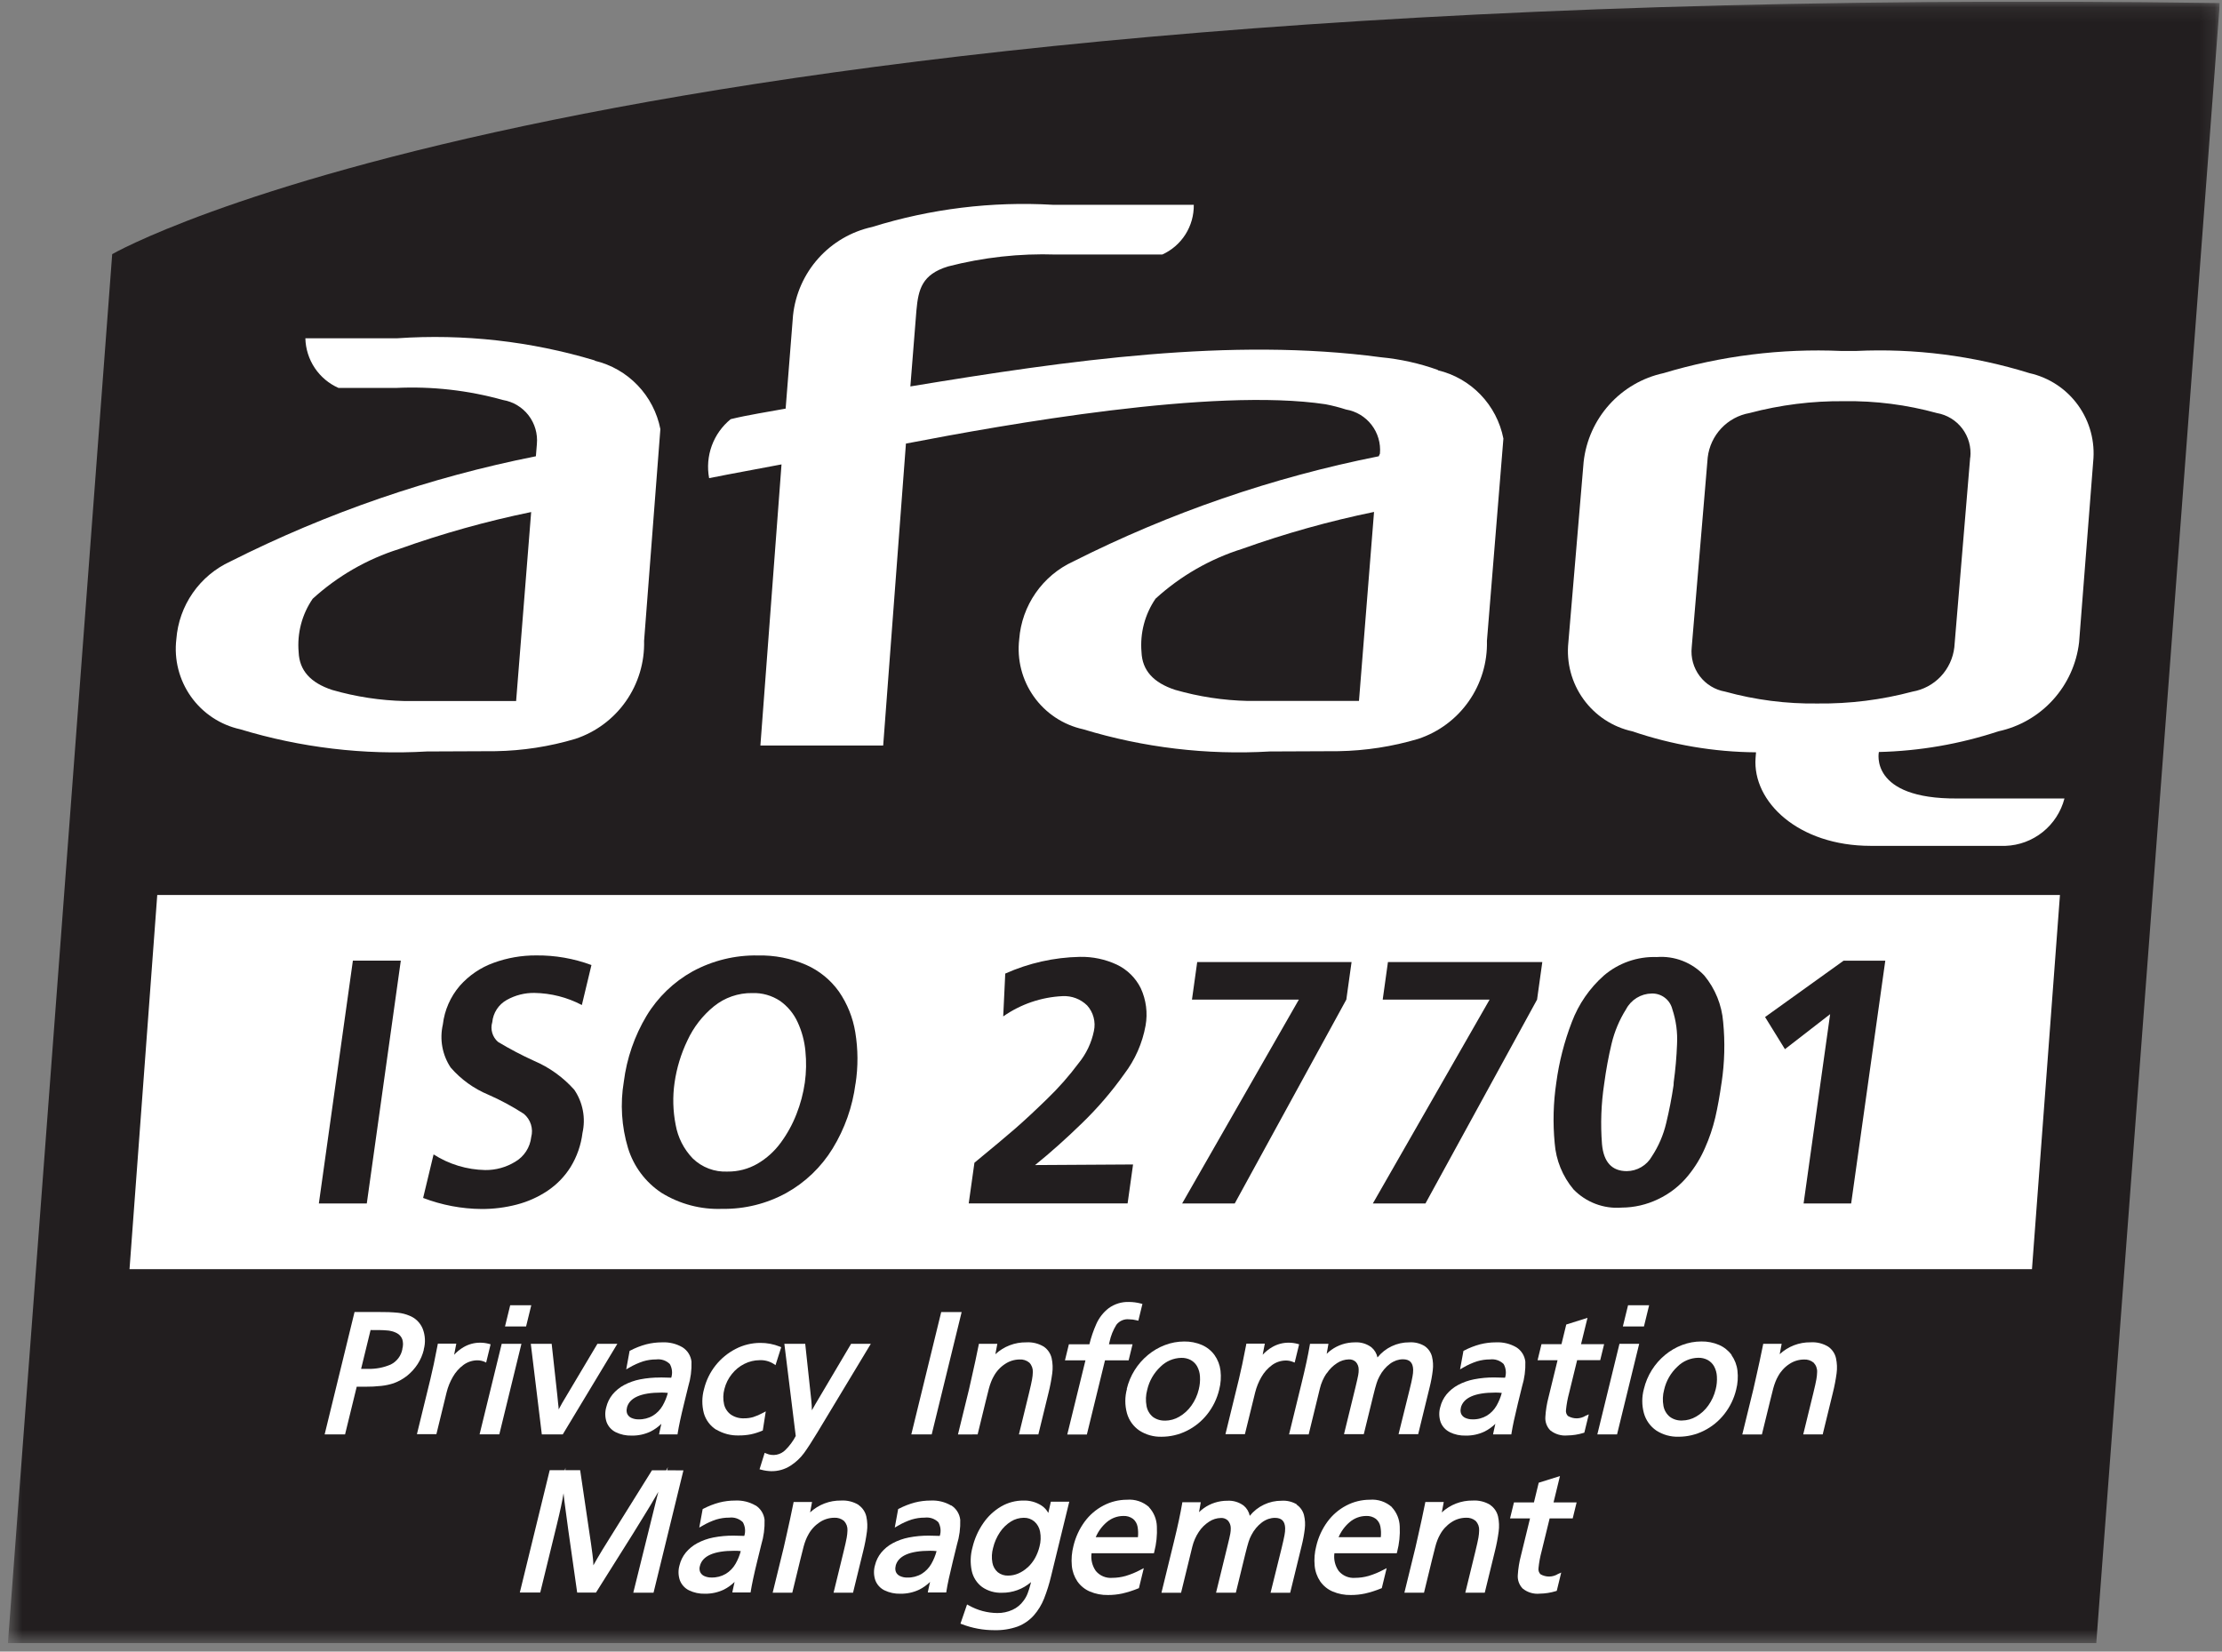
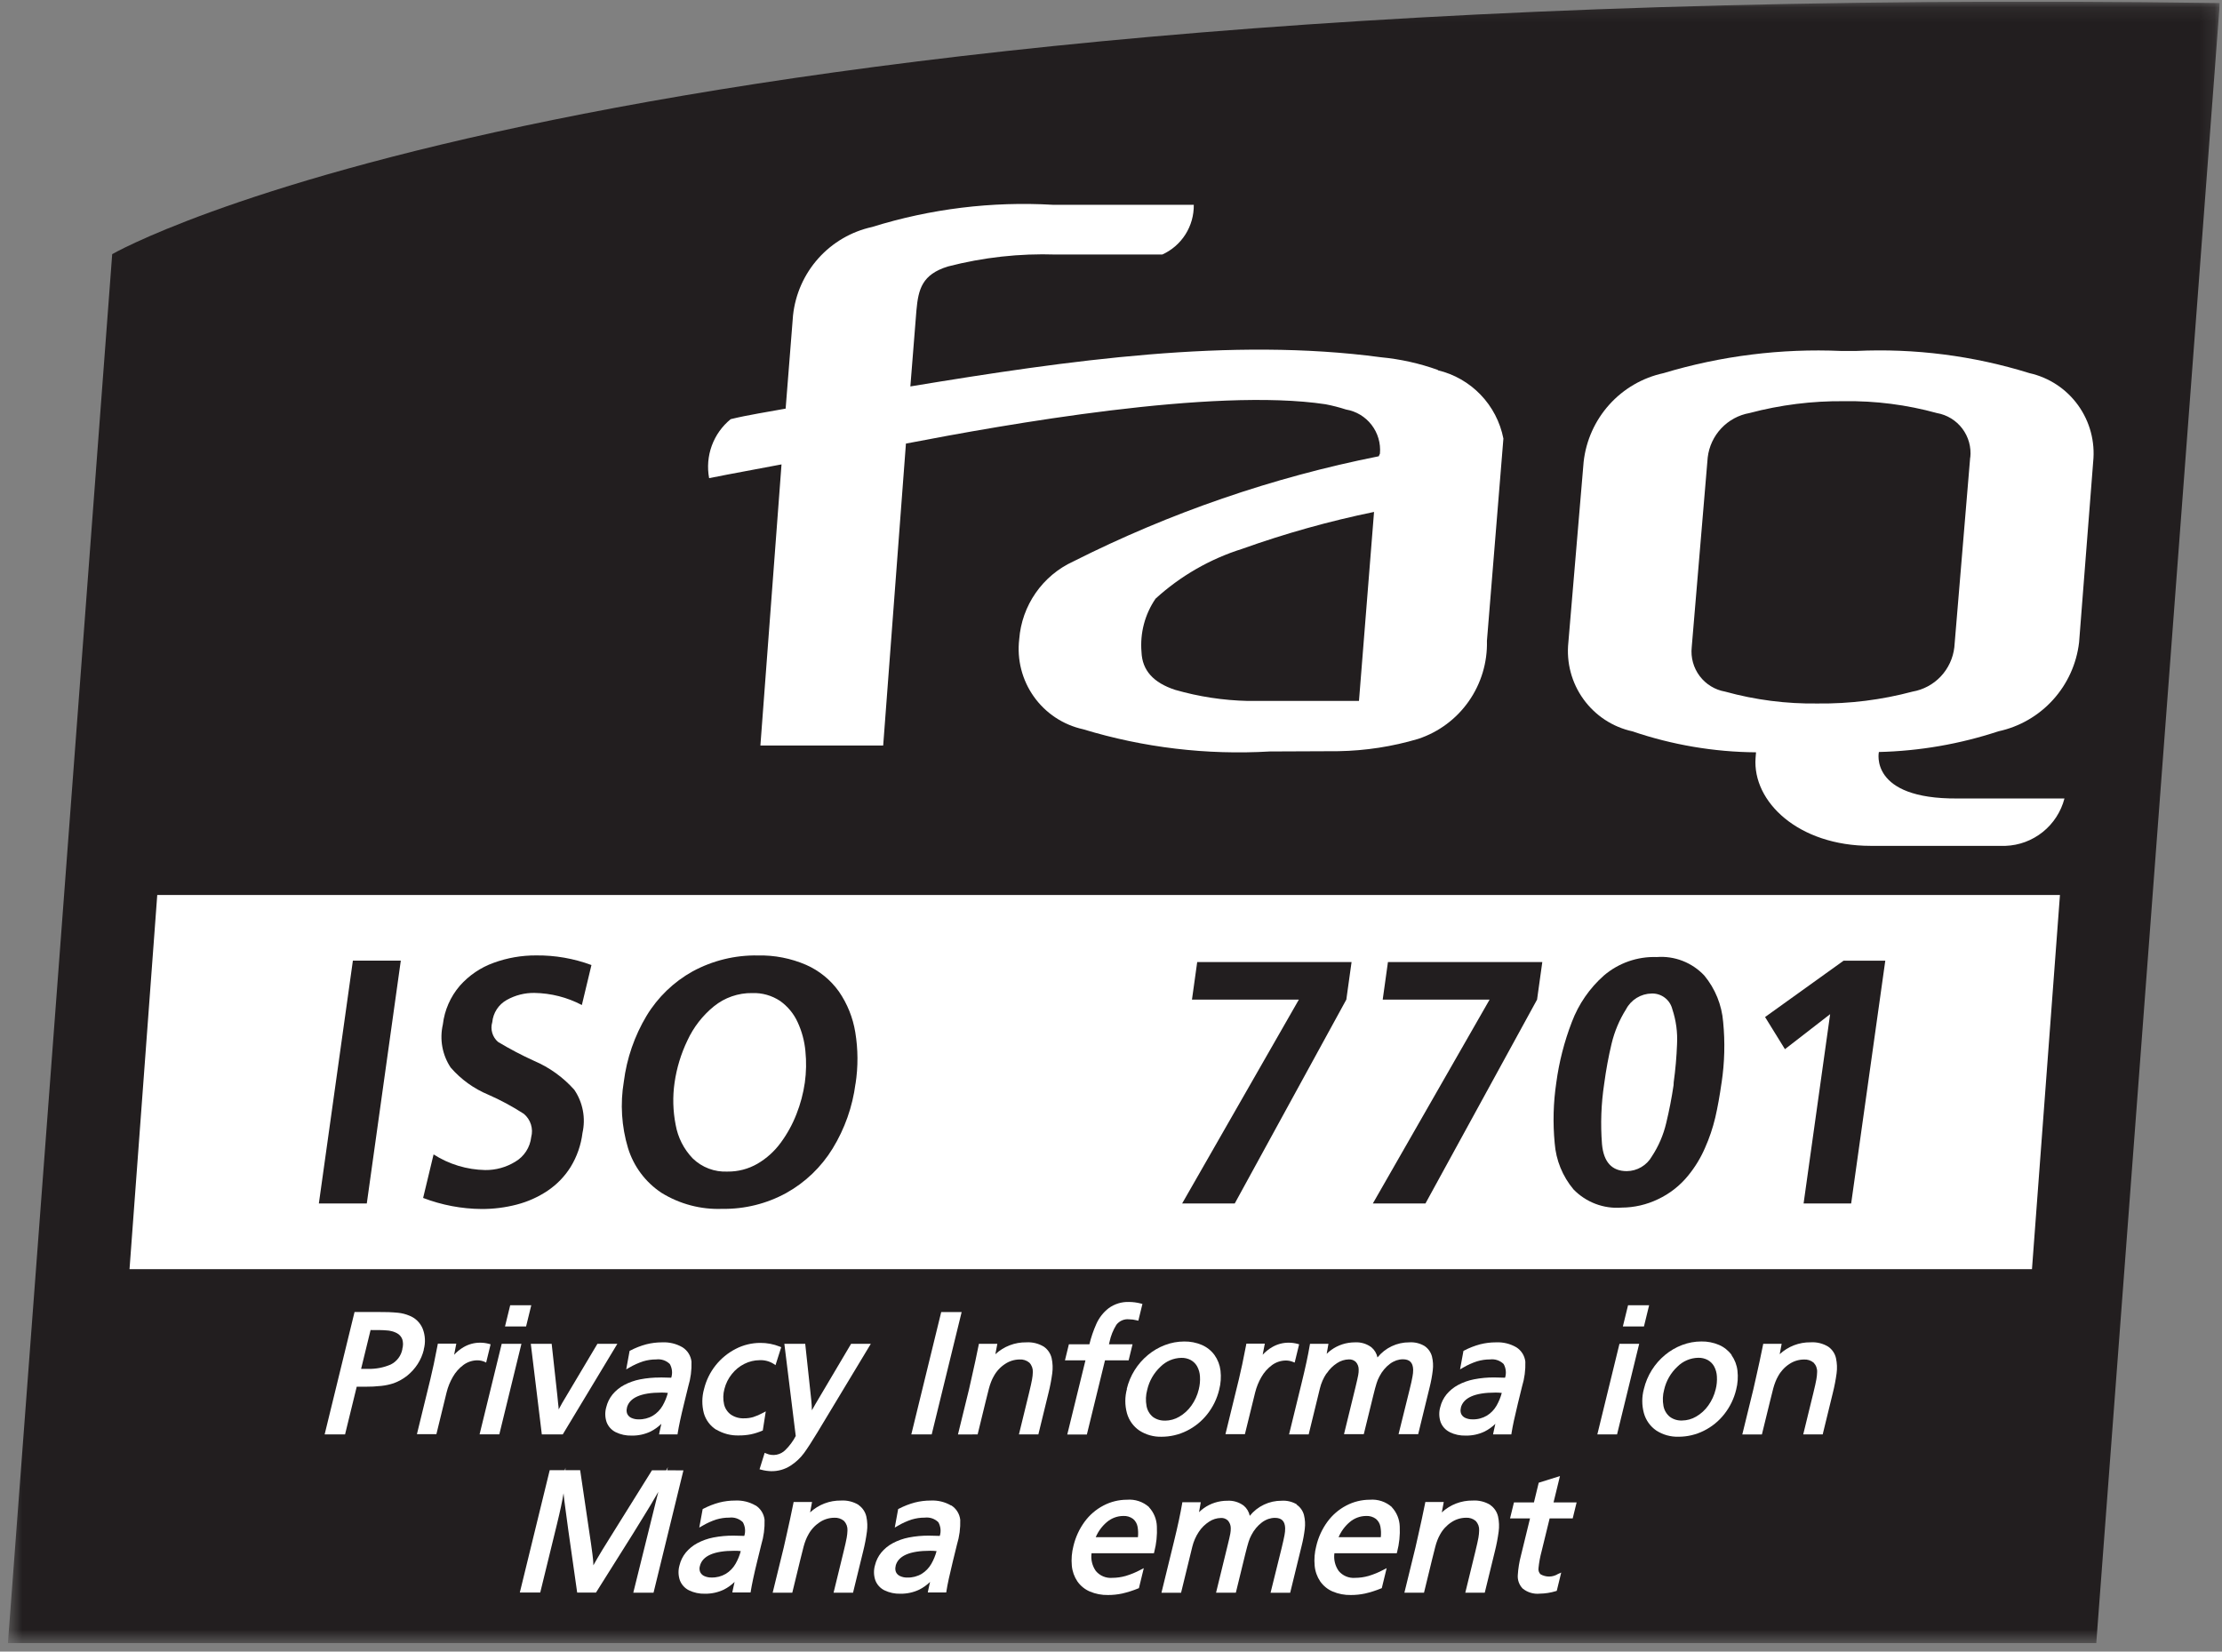
<svg xmlns="http://www.w3.org/2000/svg" width="152" height="113" viewBox="0 0 152 113" fill="none">
  <rect x="0" y="0" width="152" height="113" fill="#808080" stroke="none" />
  <g clip-path="url(#clip0_65_2104)">
    <mask id="mask0_65_2104" style="mask-type:luminance" maskUnits="userSpaceOnUse" x="0" y="0" width="152" height="113">
      <path d="M151.85 0.113H0.541V112.421H151.85V0.113Z" fill="white" />
    </mask>
    <g mask="url(#mask0_65_2104)">
      <path d="M151.85 0.209C40.03 -1.38 7.675 17.389 7.675 17.389L0.541 112.421H143.399L151.85 0.209Z" fill="#221E1F" />
-       <path d="M40.693 24.662C36.314 23.345 31.735 22.831 27.174 23.144H20.889C20.907 23.868 21.129 24.573 21.531 25.175C21.933 25.777 22.498 26.251 23.159 26.543H27.065C29.541 26.422 32.02 26.701 34.409 27.368C35.103 27.484 35.728 27.86 36.158 28.419C36.588 28.979 36.791 29.681 36.726 30.384L36.658 31.217C29.399 32.659 22.367 35.081 15.755 38.416C14.723 38.891 13.836 39.634 13.187 40.568C12.537 41.503 12.149 42.595 12.063 43.731C11.898 45.12 12.254 46.52 13.062 47.66C13.87 48.8 15.072 49.597 16.433 49.896C20.567 51.153 24.889 51.667 29.201 51.414L33.914 51.394C35.757 51.362 37.587 51.08 39.354 50.553C40.753 50.092 41.966 49.19 42.813 47.982C43.661 46.774 44.098 45.324 44.06 43.847L45.174 29.357C44.952 28.229 44.412 27.189 43.618 26.361C42.824 25.532 41.81 24.95 40.696 24.683M35.306 47.965H27.708C26.022 47.928 24.348 47.673 22.728 47.206C21.237 46.717 20.481 45.869 20.43 44.622C20.316 43.328 20.655 42.034 21.391 40.965C23.091 39.415 25.106 38.255 27.297 37.564C30.247 36.509 33.267 35.664 36.335 35.033L35.306 47.965Z" fill="white" />
      <path d="M98.367 25.313C97.105 24.86 95.791 24.568 94.456 24.442C84.205 23.068 73.103 24.65 62.275 26.439L62.688 21.256C62.819 19.76 63.087 18.781 64.835 18.234C67.252 17.607 69.746 17.331 72.241 17.415H79.506C80.158 17.121 80.71 16.642 81.093 16.037C81.476 15.432 81.674 14.727 81.663 14.011H72.019C67.843 13.77 63.657 14.284 59.662 15.529C58.24 15.839 56.952 16.591 55.98 17.677C55.008 18.764 54.402 20.131 54.248 21.582L53.743 27.957C52.578 28.175 51.164 28.387 49.986 28.678C49.4 29.154 48.953 29.78 48.693 30.489C48.433 31.199 48.369 31.966 48.508 32.71H48.533C50.135 32.386 51.925 32.072 53.461 31.773L52.016 51.007H60.416L61.972 30.349C68.753 29.045 82.981 26.5 90.678 27.659C91.151 27.75 91.617 27.87 92.075 28.018C92.77 28.135 93.395 28.511 93.825 29.07C94.256 29.629 94.46 30.331 94.398 31.035L94.317 31.217C87.058 32.66 80.028 35.081 73.416 38.416C72.384 38.89 71.496 39.633 70.847 40.568C70.197 41.502 69.808 42.595 69.722 43.731C69.557 45.12 69.913 46.521 70.722 47.661C71.53 48.8 72.733 49.597 74.095 49.895C78.228 51.153 82.551 51.667 86.863 51.414L91.571 51.394C93.415 51.362 95.247 51.08 97.015 50.553C98.413 50.091 99.626 49.19 100.472 47.981C101.319 46.773 101.755 45.324 101.716 43.847L102.843 30.005C102.621 28.876 102.08 27.836 101.285 27.008C100.49 26.18 99.475 25.598 98.359 25.333M92.963 47.957H85.367C83.681 47.92 82.007 47.665 80.386 47.198C78.896 46.709 78.135 45.862 78.087 44.614C77.976 43.32 78.316 42.027 79.05 40.957C80.751 39.407 82.767 38.247 84.959 37.556C87.908 36.502 90.927 35.656 93.994 35.025L92.963 47.957Z" fill="white" />
      <path d="M134.775 31.285L133.69 44.283C133.604 45.031 133.279 45.731 132.764 46.279C132.248 46.826 131.57 47.191 130.83 47.319C128.715 47.884 126.533 48.157 124.344 48.132C122.205 48.163 120.072 47.89 118.01 47.319C117.316 47.199 116.694 46.818 116.269 46.254C115.845 45.69 115.65 44.985 115.725 44.283L116.819 31.298C116.907 30.551 117.232 29.852 117.746 29.306C118.26 28.759 118.936 28.392 119.674 28.261C121.787 27.7 123.966 27.426 126.153 27.449C128.295 27.418 130.431 27.691 132.497 28.261C133.191 28.382 133.813 28.763 134.238 29.327C134.662 29.89 134.857 30.595 134.782 31.298M138.832 25.53C134.993 24.336 130.975 23.822 126.959 24.012H125.951C121.843 23.832 117.734 24.345 113.796 25.53C112.365 25.84 111.068 26.593 110.088 27.683C109.107 28.773 108.492 30.145 108.331 31.604L107.287 43.949C107.141 45.327 107.507 46.711 108.316 47.834C109.124 48.958 110.318 49.743 111.667 50.037C114.392 50.965 117.248 51.45 120.125 51.472C120.1 51.819 120.125 51.505 120.093 51.854C119.871 54.848 123.01 57.872 127.971 57.872H137.188C138.119 57.84 139.014 57.507 139.741 56.923C140.468 56.339 140.988 55.535 141.223 54.631H133.91C127.827 54.679 128.528 51.45 128.528 51.45C131.308 51.384 134.063 50.908 136.704 50.035C138.143 49.726 139.449 48.973 140.439 47.881C141.429 46.789 142.054 45.413 142.224 43.946L143.187 31.602C143.33 30.228 142.964 28.85 142.159 27.73C141.354 26.609 140.166 25.826 138.822 25.528" fill="white" />
      <path d="M8.86 86.836H139.001L140.915 61.233H10.757L8.86 86.836Z" fill="white" />
      <path d="M25.091 82.341H21.812L24.14 65.725H27.418L25.091 82.341Z" fill="#221E1F" />
      <path d="M28.944 81.964L29.66 78.983C30.716 79.659 31.938 80.029 33.191 80.053C33.917 80.061 34.631 79.862 35.251 79.481C35.55 79.305 35.803 79.062 35.992 78.77C36.181 78.478 36.299 78.147 36.338 77.801C36.415 77.515 36.409 77.212 36.319 76.93C36.23 76.647 36.061 76.396 35.834 76.207C35.061 75.705 34.249 75.268 33.405 74.898C32.415 74.486 31.532 73.85 30.828 73.038C30.544 72.611 30.351 72.13 30.259 71.625C30.167 71.12 30.179 70.601 30.293 70.1C30.407 69.118 30.812 68.192 31.456 67.443C32.083 66.734 32.878 66.194 33.768 65.874C34.7 65.534 35.684 65.363 36.676 65.368C37.966 65.354 39.248 65.577 40.459 66.026L39.803 68.762C38.8 68.235 37.689 67.952 36.557 67.934C35.896 67.925 35.243 68.091 34.666 68.415C34.39 68.568 34.156 68.787 33.983 69.051C33.811 69.316 33.705 69.618 33.675 69.933C33.603 70.173 33.602 70.428 33.672 70.668C33.742 70.907 33.879 71.122 34.068 71.285C34.863 71.764 35.685 72.197 36.53 72.58C37.583 73.029 38.524 73.705 39.286 74.562C39.576 74.989 39.775 75.471 39.871 75.979C39.968 76.487 39.959 77.008 39.846 77.513C39.745 78.341 39.467 79.138 39.031 79.848C38.625 80.495 38.088 81.048 37.455 81.473C36.811 81.903 36.099 82.221 35.349 82.415C34.565 82.619 33.757 82.721 32.946 82.718C31.576 82.707 30.219 82.45 28.939 81.959" fill="#221E1F" />
      <path d="M58.522 74.144C58.319 75.719 57.785 77.231 56.956 78.583C56.178 79.851 55.088 80.897 53.791 81.62C52.45 82.357 50.94 82.732 49.411 82.708C47.947 82.764 46.5 82.383 45.252 81.612C44.155 80.887 43.343 79.801 42.958 78.54C42.518 77.071 42.42 75.521 42.673 74.008C42.874 72.412 43.405 70.875 44.231 69.496C45.001 68.225 46.087 67.178 47.383 66.459C48.752 65.717 50.287 65.342 51.842 65.371C52.977 65.345 54.105 65.565 55.148 66.016C56.044 66.412 56.818 67.042 57.388 67.841C57.962 68.674 58.344 69.625 58.507 70.624C58.7 71.792 58.706 72.983 58.525 74.152M55.055 74.079C55.155 73.361 55.169 72.633 55.095 71.912C55.032 71.225 54.851 70.554 54.56 69.928C54.296 69.351 53.884 68.854 53.368 68.486C52.803 68.11 52.136 67.92 51.459 67.944C50.504 67.93 49.573 68.252 48.831 68.855C48.06 69.484 47.443 70.28 47.025 71.184C46.586 72.096 46.289 73.071 46.145 74.074C46.007 75.03 46.032 76.003 46.218 76.951C46.369 77.819 46.776 78.623 47.386 79.256C47.701 79.562 48.075 79.8 48.486 79.955C48.896 80.11 49.334 80.179 49.772 80.157C50.487 80.165 51.191 79.981 51.812 79.623C52.435 79.26 52.977 78.772 53.403 78.189C53.85 77.583 54.215 76.92 54.487 76.217C54.759 75.528 54.949 74.81 55.055 74.076" fill="#221E1F" />
-       <path d="M77.509 79.671L77.136 82.336H66.267L66.658 79.552C67.909 78.523 68.833 77.749 69.432 77.229C70.03 76.71 70.757 76.035 71.611 75.205C72.404 74.443 73.132 73.617 73.789 72.735C74.309 72.098 74.666 71.344 74.831 70.538C74.898 70.231 74.891 69.913 74.81 69.609C74.73 69.305 74.579 69.025 74.369 68.792C74.148 68.575 73.885 68.406 73.595 68.296C73.306 68.186 72.996 68.138 72.687 68.154C71.231 68.222 69.823 68.703 68.627 69.541L68.766 66.611C70.373 65.891 72.108 65.502 73.868 65.467C74.744 65.448 75.613 65.631 76.407 66.003C77.113 66.341 77.685 66.906 78.034 67.608C78.405 68.408 78.521 69.305 78.364 70.174C78.146 71.378 77.645 72.512 76.904 73.484C76.048 74.69 75.083 75.814 74.021 76.842C72.93 77.905 71.859 78.862 70.806 79.712L77.509 79.671Z" fill="#221E1F" />
      <path d="M84.464 82.341H80.866L88.852 68.39H81.539L81.897 65.824H92.456L92.098 68.39L84.464 82.341Z" fill="#221E1F" />
      <path d="M97.51 82.341H93.911L101.9 68.39H94.587L94.945 65.824H105.504L105.146 68.39L97.51 82.341Z" fill="#221E1F" />
      <path d="M117.768 74.071C117.641 74.963 117.499 75.756 117.339 76.45C117.169 77.17 116.932 77.873 116.63 78.548C116.338 79.222 115.954 79.852 115.49 80.421C114.931 81.115 114.221 81.672 113.415 82.05C112.639 82.423 111.791 82.619 110.931 82.622C110.324 82.67 109.715 82.583 109.145 82.367C108.576 82.151 108.061 81.813 107.637 81.375C106.889 80.481 106.439 79.375 106.351 78.211C106.22 76.831 106.257 75.44 106.462 74.069C106.653 72.651 107.01 71.26 107.524 69.926C107.986 68.703 108.738 67.611 109.715 66.745C110.721 65.885 112.011 65.434 113.332 65.48C113.934 65.433 114.539 65.523 115.102 65.742C115.666 65.961 116.173 66.304 116.587 66.745C117.333 67.647 117.783 68.758 117.876 69.926C118.011 71.306 117.976 72.697 117.77 74.069M114.492 74.051C114.612 73.186 114.689 72.316 114.721 71.444C114.764 70.631 114.655 69.817 114.398 69.045C114.32 68.731 114.137 68.453 113.879 68.258C113.621 68.063 113.304 67.963 112.981 67.975C112.621 67.981 112.268 68.084 111.961 68.273C111.654 68.462 111.402 68.731 111.234 69.05C110.776 69.778 110.441 70.577 110.242 71.414C110.036 72.273 109.867 73.184 109.738 74.147C109.53 75.514 109.479 76.901 109.587 78.28C109.699 79.511 110.266 80.127 111.286 80.127C111.636 80.123 111.978 80.028 112.278 79.85C112.579 79.673 112.829 79.419 113.001 79.115C113.459 78.419 113.79 77.648 113.98 76.837C114.187 75.982 114.355 75.117 114.484 74.243L114.492 74.051Z" fill="#221E1F" />
      <path d="M126.632 82.341H123.378L125.194 69.387L122.102 71.783L120.743 69.584L126.117 65.727H128.967L126.632 82.341Z" fill="#221E1F" />
      <path d="M28.984 92.34C29.118 91.867 29.093 91.363 28.914 90.905C28.828 90.699 28.702 90.513 28.542 90.359C28.381 90.204 28.191 90.084 27.983 90.007C27.741 89.907 27.487 89.843 27.227 89.817C26.797 89.776 26.365 89.76 25.933 89.766H24.253L22.208 98.138H23.605L24.402 94.878H24.952C25.334 94.881 25.715 94.862 26.094 94.82C26.38 94.789 26.661 94.728 26.934 94.638C27.269 94.516 27.582 94.34 27.86 94.117C28.137 93.893 28.377 93.627 28.571 93.327C28.766 93.024 28.909 92.69 28.994 92.34M27.529 92.284C27.489 92.515 27.396 92.732 27.256 92.919C27.116 93.106 26.934 93.257 26.725 93.36C26.238 93.569 25.711 93.67 25.181 93.656H24.702L25.35 90.999C25.825 90.999 26.183 90.999 26.417 91.022C26.677 91.031 26.931 91.099 27.161 91.219C27.329 91.309 27.457 91.459 27.522 91.639C27.585 91.849 27.585 92.074 27.522 92.284" fill="white" />
      <path d="M33.256 93.225L33.561 91.975L33.453 91.945C33.254 91.891 33.049 91.864 32.843 91.864C32.447 91.863 32.058 91.968 31.715 92.168C31.475 92.308 31.256 92.484 31.067 92.689L31.214 91.93H29.953L29.935 92.023C29.751 92.985 29.587 93.767 29.443 94.347L28.52 98.125H29.852L30.55 95.265C30.642 94.894 30.785 94.538 30.977 94.207C31.159 93.885 31.407 93.605 31.705 93.385C31.987 93.178 32.327 93.068 32.676 93.071C32.833 93.074 32.987 93.106 33.133 93.165L33.256 93.225Z" fill="white" />
      <path d="M36.343 89.303H34.901L34.545 90.756H35.987L36.343 89.303Z" fill="white" />
      <path d="M34.321 91.94L32.807 98.135H34.157L35.67 91.94H34.321Z" fill="white" />
      <path d="M37.064 98.138H38.497L42.231 91.942H40.867L38.469 95.971C38.373 96.14 38.289 96.293 38.217 96.429C38.217 96.305 38.199 96.176 38.181 96.04C38.164 95.903 38.144 95.698 38.126 95.483L37.738 91.94H36.31L37.064 98.138Z" fill="white" />
      <path d="M45.172 94.248C44.707 94.243 44.243 94.286 43.787 94.374C43.404 94.449 43.033 94.58 42.688 94.764C42.387 94.926 42.12 95.144 41.901 95.407C41.694 95.664 41.546 95.964 41.47 96.285C41.376 96.617 41.384 96.97 41.495 97.297C41.608 97.599 41.832 97.846 42.12 97.988C42.459 98.153 42.833 98.233 43.21 98.221C43.656 98.23 44.097 98.135 44.501 97.945C44.773 97.808 45.023 97.629 45.242 97.416L45.215 97.53C45.172 97.702 45.139 97.859 45.111 98.001L45.086 98.138H46.347L46.362 98.039C46.397 97.811 46.453 97.533 46.523 97.196C46.594 96.86 46.687 96.47 46.796 96.022L47.081 94.86C47.247 94.311 47.322 93.737 47.303 93.162C47.28 92.962 47.213 92.769 47.106 92.599C46.999 92.429 46.855 92.285 46.685 92.178C46.264 91.934 45.781 91.817 45.295 91.841C44.93 91.84 44.565 91.885 44.211 91.975C43.833 92.076 43.466 92.219 43.119 92.401L43.069 92.426L42.837 93.691L43.053 93.567C43.352 93.391 43.669 93.248 43.999 93.14C44.288 93.052 44.588 93.009 44.889 93.01C45.058 92.989 45.229 93.006 45.391 93.06C45.552 93.115 45.699 93.205 45.82 93.324C45.9 93.465 45.95 93.621 45.967 93.782C45.984 93.943 45.967 94.106 45.918 94.261C45.696 94.261 45.449 94.243 45.184 94.243M42.882 96.323C43.051 95.63 43.845 95.278 45.242 95.278C45.361 95.278 45.507 95.278 45.686 95.301C45.604 95.607 45.483 95.901 45.326 96.176C45.165 96.455 44.938 96.689 44.665 96.857C44.367 97.032 44.026 97.12 43.681 97.11C43.507 97.114 43.335 97.078 43.177 97.004C43.058 96.948 42.963 96.852 42.907 96.733C42.856 96.603 42.849 96.46 42.889 96.326" fill="white" />
      <path d="M49 97.811C49.467 98.09 50.003 98.228 50.546 98.211C50.82 98.213 51.094 98.188 51.363 98.135C51.622 98.08 51.875 98 52.12 97.897L52.18 97.872L52.384 96.564L52.18 96.672C51.969 96.788 51.748 96.883 51.519 96.956C51.319 97.013 51.11 97.041 50.901 97.039C50.581 97.053 50.265 96.964 49.999 96.786C49.765 96.616 49.599 96.367 49.532 96.085C49.453 95.735 49.462 95.371 49.557 95.025C49.651 94.655 49.823 94.309 50.062 94.013C50.293 93.719 50.585 93.481 50.919 93.314C51.244 93.15 51.602 93.063 51.966 93.061C52.303 93.046 52.636 93.134 52.922 93.314L53.05 93.403L53.441 92.173L53.343 92.132C52.919 91.962 52.465 91.876 52.009 91.879C51.425 91.88 50.85 92.019 50.331 92.287C49.795 92.561 49.324 92.948 48.949 93.421C48.575 93.894 48.307 94.443 48.163 95.03C48.01 95.572 48.005 96.145 48.148 96.69C48.283 97.161 48.588 97.565 49.003 97.824" fill="white" />
      <path d="M55.791 96.047C55.698 96.209 55.617 96.356 55.539 96.49C55.539 96.29 55.521 96.062 55.499 95.812L55.083 91.942H53.655L54.434 98.249C54.252 98.599 54.016 98.918 53.736 99.195C53.569 99.367 53.355 99.484 53.12 99.529C52.885 99.574 52.643 99.546 52.425 99.448L52.309 99.4L51.958 100.526L52.077 100.557C52.299 100.617 52.527 100.65 52.757 100.656C53.227 100.664 53.689 100.532 54.084 100.276C54.44 100.046 54.752 99.754 55.004 99.413C55.234 99.097 55.539 98.626 55.91 98.013L59.571 91.94H58.222L55.791 96.047Z" fill="white" />
      <path d="M65.783 89.769H64.385L62.34 98.14H63.735L65.783 89.769Z" fill="white" />
      <path d="M66.877 98.14L67.432 95.863C67.534 95.446 67.608 95.155 67.651 94.99C67.692 94.836 67.742 94.684 67.8 94.537C67.848 94.412 67.906 94.291 67.972 94.175C68.156 93.829 68.424 93.536 68.751 93.322C69.044 93.124 69.389 93.017 69.742 93.013C69.986 92.996 70.227 93.074 70.415 93.231C70.496 93.316 70.558 93.416 70.599 93.526C70.64 93.636 70.658 93.754 70.652 93.871C70.648 94.041 70.631 94.21 70.599 94.377C70.567 94.567 70.496 94.883 70.393 95.308L69.702 98.14H71.031L71.729 95.281C71.838 94.845 71.922 94.404 71.981 93.96C72.028 93.616 72.014 93.268 71.941 92.93C71.868 92.608 71.677 92.325 71.406 92.137C71.046 91.918 70.627 91.815 70.206 91.841C69.423 91.829 68.665 92.12 68.09 92.654L68.224 91.943H66.963L66.945 92.036C66.88 92.374 66.805 92.733 66.721 93.114C66.637 93.496 66.562 93.833 66.496 94.127C66.431 94.41 66.36 94.721 66.287 95.058L65.531 98.145L66.877 98.14Z" fill="white" />
      <path d="M73.008 98.148H74.349L75.59 93.071H77.207L77.474 91.975H75.86L75.9 91.808C75.986 91.395 76.144 91 76.367 90.642C76.467 90.51 76.599 90.406 76.75 90.34C76.902 90.274 77.067 90.248 77.232 90.265C77.409 90.266 77.585 90.29 77.756 90.333L77.87 90.361L78.15 89.212L78.039 89.184C77.776 89.116 77.506 89.08 77.234 89.078C76.735 89.06 76.244 89.211 75.84 89.505C75.473 89.79 75.183 90.161 74.995 90.586C74.796 91.034 74.638 91.499 74.521 91.975H73.119L72.851 93.071H74.253L73.008 98.148Z" fill="white" />
      <path d="M77.091 95.027C76.942 95.571 76.942 96.144 77.091 96.688C77.225 97.173 77.527 97.594 77.943 97.877C78.394 98.167 78.921 98.315 79.456 98.3C80.057 98.3 80.65 98.161 81.189 97.892C81.736 97.621 82.216 97.23 82.593 96.748C82.979 96.258 83.254 95.69 83.4 95.083C83.511 94.657 83.542 94.215 83.491 93.777C83.446 93.393 83.306 93.027 83.082 92.712C82.86 92.407 82.56 92.168 82.215 92.019C81.832 91.856 81.42 91.776 81.004 91.783C80.558 91.784 80.116 91.865 79.698 92.024C79.274 92.183 78.88 92.413 78.531 92.702C77.807 93.299 77.297 94.116 77.078 95.03M79.698 97.194C79.399 97.207 79.105 97.118 78.863 96.941C78.637 96.753 78.484 96.491 78.432 96.202C78.362 95.831 78.378 95.449 78.478 95.086C78.616 94.483 78.93 93.936 79.38 93.514C79.76 93.132 80.273 92.913 80.81 92.902C81.036 92.896 81.259 92.948 81.458 93.053C81.64 93.154 81.79 93.303 81.892 93.484C82.008 93.697 82.074 93.934 82.086 94.177C82.105 94.476 82.077 94.776 82.003 95.065C81.908 95.463 81.736 95.839 81.499 96.171C81.28 96.481 80.997 96.74 80.669 96.93C80.375 97.104 80.041 97.196 79.701 97.199" fill="white" />
      <path d="M85.859 95.278C85.951 94.907 86.094 94.551 86.285 94.22C86.468 93.897 86.716 93.617 87.014 93.398C87.296 93.191 87.636 93.081 87.985 93.084C88.141 93.087 88.296 93.118 88.441 93.177L88.565 93.225L88.87 91.975L88.761 91.945C88.562 91.891 88.357 91.864 88.151 91.864C87.755 91.863 87.366 91.968 87.024 92.168C86.783 92.308 86.565 92.484 86.376 92.689L86.522 91.93H85.261L85.243 92.023C85.054 93.005 84.896 93.764 84.752 94.347L83.829 98.125H85.16L85.859 95.278Z" fill="white" />
      <path d="M90.759 93.962C90.942 93.681 91.183 93.442 91.465 93.261C91.704 93.102 91.984 93.014 92.272 93.008C92.36 93.003 92.448 93.016 92.53 93.046C92.612 93.076 92.688 93.124 92.751 93.185C92.875 93.325 92.943 93.505 92.943 93.691C92.947 93.82 92.937 93.949 92.912 94.076C92.885 94.225 92.822 94.509 92.723 94.916L91.939 98.123H93.293L93.934 95.508C94.027 95.124 94.105 94.833 94.166 94.645C94.216 94.48 94.282 94.321 94.365 94.17C94.454 93.996 94.562 93.833 94.688 93.684C94.805 93.544 94.938 93.419 95.084 93.309C95.217 93.21 95.364 93.132 95.52 93.076C95.663 93.027 95.813 93.001 95.964 93C96.428 93 96.652 93.223 96.67 93.707C96.671 93.866 96.656 94.026 96.624 94.182C96.589 94.39 96.524 94.688 96.428 95.068L95.671 98.125H97.013L97.8 94.903C97.895 94.525 97.966 94.142 98.011 93.755C98.051 93.438 98.032 93.116 97.956 92.806C97.879 92.515 97.7 92.263 97.452 92.094C97.137 91.905 96.772 91.817 96.405 91.841C95.988 91.838 95.576 91.93 95.2 92.108C94.823 92.287 94.491 92.549 94.229 92.874C94.172 92.6 94.025 92.354 93.81 92.175C93.488 91.937 93.093 91.819 92.693 91.841C92.399 91.841 92.108 91.886 91.828 91.975C91.558 92.063 91.302 92.192 91.071 92.358C90.959 92.439 90.853 92.528 90.754 92.626L90.875 91.943H89.614L89.596 92.039C89.483 92.714 89.294 93.59 89.036 94.64L88.181 98.138H89.523L90.292 94.987C90.38 94.626 90.53 94.284 90.736 93.975" fill="white" />
      <path d="M99.172 97.988C99.511 98.153 99.885 98.233 100.261 98.221C100.707 98.23 101.149 98.135 101.552 97.945C101.825 97.808 102.074 97.629 102.294 97.416L102.266 97.53C102.224 97.699 102.189 97.856 102.163 98.001L102.137 98.138H103.386L103.401 98.039C103.439 97.803 103.492 97.52 103.562 97.196C103.633 96.872 103.726 96.47 103.834 96.022L104.119 94.86C104.287 94.311 104.362 93.737 104.344 93.162C104.321 92.962 104.254 92.77 104.147 92.599C104.04 92.429 103.896 92.285 103.726 92.178C103.305 91.934 102.822 91.817 102.337 91.841C101.971 91.84 101.607 91.885 101.252 91.975C100.874 92.076 100.507 92.219 100.16 92.401L100.11 92.426L99.878 93.691L100.092 93.567C100.391 93.391 100.708 93.248 101.038 93.14C101.327 93.053 101.627 93.009 101.928 93.01C102.097 92.989 102.268 93.006 102.429 93.06C102.59 93.115 102.737 93.205 102.859 93.324C102.938 93.465 102.988 93.621 103.005 93.782C103.022 93.943 103.006 94.106 102.957 94.261C102.732 94.261 102.488 94.243 102.223 94.243C101.759 94.238 101.295 94.281 100.839 94.37C100.455 94.444 100.084 94.575 99.739 94.759C99.438 94.921 99.171 95.139 98.952 95.402C98.745 95.658 98.597 95.959 98.521 96.28C98.427 96.612 98.435 96.965 98.546 97.292C98.659 97.594 98.883 97.841 99.172 97.983M99.928 96.323C100.097 95.63 100.892 95.278 102.289 95.278C102.407 95.278 102.556 95.278 102.732 95.301C102.65 95.607 102.529 95.901 102.372 96.176C102.211 96.455 101.984 96.689 101.711 96.857C101.413 97.032 101.073 97.12 100.728 97.11C100.554 97.114 100.381 97.078 100.223 97.004C100.104 96.948 100.009 96.852 99.953 96.733C99.902 96.603 99.896 96.46 99.936 96.326" fill="white" />
-       <path d="M107.259 96.882C107.206 96.828 107.166 96.761 107.142 96.688C107.119 96.615 107.113 96.538 107.125 96.462C107.164 96.073 107.235 95.688 107.337 95.311L107.887 93.061H109.466L109.733 91.965H108.154L108.596 90.164L107.143 90.622L106.815 91.968H105.448L105.181 93.064H106.548L105.93 95.594C105.813 96.037 105.74 96.491 105.713 96.948C105.701 97.116 105.725 97.284 105.783 97.441C105.841 97.599 105.931 97.742 106.049 97.862C106.379 98.126 106.798 98.251 107.219 98.211C107.591 98.207 107.96 98.149 108.316 98.039L108.379 98.019L108.684 96.769L108.47 96.862C108.29 96.976 108.082 97.037 107.87 97.041C107.657 97.044 107.448 96.99 107.264 96.882" fill="white" />
      <path d="M109.269 98.138H110.618L112.131 91.943H110.782L109.269 98.138Z" fill="white" />
      <path d="M112.812 89.303H111.37L111.014 90.756H112.457L112.812 89.303Z" fill="white" />
      <path d="M118.459 92.709C118.236 92.405 117.937 92.165 117.591 92.016C117.208 91.853 116.796 91.773 116.381 91.781C115.934 91.781 115.492 91.863 115.074 92.021C114.65 92.181 114.256 92.41 113.907 92.699C113.183 93.296 112.673 94.113 112.454 95.027C112.306 95.571 112.306 96.144 112.454 96.687C112.589 97.173 112.891 97.594 113.306 97.877C113.757 98.167 114.284 98.314 114.819 98.299C115.421 98.3 116.014 98.161 116.552 97.892C117.1 97.621 117.58 97.23 117.957 96.748C118.342 96.258 118.618 95.69 118.764 95.083C118.875 94.657 118.905 94.214 118.854 93.777C118.81 93.393 118.669 93.027 118.446 92.712M117.364 95.055C117.269 95.453 117.097 95.829 116.86 96.161C116.641 96.471 116.358 96.73 116.03 96.92C115.736 97.094 115.402 97.186 115.062 97.189C114.763 97.202 114.468 97.113 114.227 96.935C114 96.748 113.846 96.487 113.793 96.197C113.724 95.826 113.739 95.444 113.839 95.08C113.976 94.478 114.291 93.931 114.741 93.509C115.121 93.127 115.634 92.907 116.171 92.897C116.397 92.891 116.62 92.943 116.819 93.048C117.001 93.149 117.151 93.298 117.253 93.478C117.369 93.692 117.436 93.929 117.447 94.172C117.466 94.471 117.438 94.77 117.364 95.06" fill="white" />
      <path d="M125.595 92.927C125.523 92.605 125.332 92.322 125.061 92.135C124.7 91.916 124.281 91.812 123.86 91.839C123.077 91.827 122.32 92.118 121.744 92.651L121.878 91.94H120.617L120.599 92.034C120.534 92.371 120.459 92.73 120.375 93.112C120.291 93.493 120.216 93.83 120.151 94.124C120.085 94.409 120.015 94.719 119.941 95.055L119.185 98.143H120.526L121.084 95.865C121.185 95.448 121.258 95.157 121.303 94.992C121.344 94.838 121.393 94.687 121.452 94.539C121.5 94.414 121.557 94.293 121.623 94.177C121.808 93.832 122.076 93.538 122.403 93.324C122.696 93.127 123.041 93.02 123.394 93.016C123.638 92.999 123.879 93.076 124.067 93.233C124.148 93.318 124.211 93.419 124.251 93.529C124.292 93.639 124.31 93.756 124.304 93.873C124.3 94.043 124.282 94.213 124.251 94.379C124.218 94.572 124.148 94.886 124.044 95.311L123.353 98.14H124.685L125.383 95.28C125.492 94.845 125.576 94.404 125.636 93.959C125.682 93.616 125.668 93.268 125.595 92.93" fill="white" />
      <path d="M45.636 100.595L45.689 100.377L45.573 100.595H44.6L42.032 104.712C41.427 105.664 40.943 106.463 40.59 107.096C40.59 106.828 40.555 106.56 40.522 106.291C40.469 105.876 40.396 105.368 40.305 104.773L39.687 100.587H38.678V100.415L38.636 100.587H37.604L35.559 108.959H36.956L38.093 104.307C38.318 103.389 38.471 102.67 38.55 102.169C38.575 102.44 38.61 102.723 38.651 103.022L38.877 104.7L39.483 108.961H40.769L43.291 104.95L44.153 103.551C44.405 103.141 44.658 102.728 44.882 102.331L45.036 102.065L44.907 102.571L43.321 108.971H44.706L46.751 100.6L45.636 100.595Z" fill="white" />
      <path d="M51.683 103.002C51.262 102.758 50.779 102.641 50.294 102.665C49.928 102.664 49.564 102.709 49.209 102.799C48.831 102.9 48.465 103.043 48.117 103.224L48.067 103.25L47.835 104.515L48.052 104.391C48.35 104.215 48.666 104.071 48.995 103.963C49.284 103.876 49.584 103.832 49.885 103.834C50.054 103.812 50.225 103.829 50.386 103.884C50.547 103.938 50.694 104.028 50.816 104.148C50.895 104.289 50.946 104.445 50.962 104.606C50.979 104.767 50.963 104.93 50.914 105.084C50.692 105.084 50.445 105.066 50.18 105.066C49.716 105.062 49.252 105.105 48.796 105.193C48.413 105.268 48.043 105.399 47.699 105.583C47.398 105.744 47.13 105.962 46.912 106.226C46.704 106.482 46.557 106.782 46.481 107.104C46.387 107.436 46.395 107.789 46.506 108.116C46.619 108.418 46.843 108.665 47.131 108.807C47.47 108.971 47.844 109.051 48.221 109.04C48.667 109.047 49.108 108.952 49.512 108.761C49.784 108.624 50.034 108.445 50.253 108.232L50.225 108.346C50.183 108.518 50.15 108.675 50.122 108.817L50.097 108.954H51.345L51.36 108.855C51.396 108.63 51.451 108.349 51.522 108.012C51.592 107.676 51.686 107.281 51.794 106.838L52.079 105.676C52.245 105.126 52.32 104.553 52.301 103.978C52.279 103.778 52.211 103.586 52.104 103.415C51.997 103.245 51.853 103.101 51.683 102.994M50.674 106.122C50.593 106.428 50.471 106.722 50.314 106.997C50.153 107.276 49.926 107.51 49.653 107.678C49.355 107.853 49.014 107.941 48.67 107.931C48.495 107.935 48.323 107.899 48.165 107.825C48.046 107.769 47.951 107.673 47.895 107.554C47.843 107.423 47.837 107.279 47.878 107.144C48.047 106.451 48.841 106.102 50.238 106.102C50.357 106.102 50.503 106.102 50.682 106.124" fill="white" />
      <path d="M58.732 102.961C58.371 102.742 57.952 102.639 57.531 102.665C56.748 102.653 55.991 102.944 55.416 103.477L55.549 102.766H54.288L54.271 102.86C54.205 103.197 54.13 103.557 54.046 103.938C53.962 104.319 53.887 104.657 53.822 104.95C53.756 105.236 53.686 105.545 53.612 105.881L52.856 108.969H54.198L54.752 106.691C54.853 106.276 54.926 105.985 54.972 105.818C55.012 105.664 55.062 105.513 55.12 105.365C55.169 105.241 55.226 105.12 55.292 105.003C55.477 104.658 55.745 104.365 56.071 104.15C56.365 103.953 56.709 103.846 57.062 103.842C57.306 103.825 57.547 103.903 57.736 104.059C57.817 104.145 57.879 104.246 57.92 104.356C57.961 104.467 57.979 104.584 57.973 104.702C57.969 104.872 57.951 105.041 57.92 105.208C57.887 105.401 57.816 105.714 57.713 106.14L57.022 108.971H58.353L59.052 106.112C59.161 105.677 59.245 105.236 59.304 104.791C59.351 104.448 59.337 104.099 59.264 103.761C59.191 103.439 59 103.156 58.729 102.969" fill="white" />
      <path d="M65.056 103.001C64.635 102.757 64.153 102.64 63.667 102.665C63.301 102.664 62.937 102.709 62.583 102.799C62.204 102.9 61.838 103.043 61.491 103.224L61.44 103.249L61.208 104.515L61.423 104.391C61.721 104.214 62.038 104.071 62.368 103.963C62.657 103.876 62.957 103.832 63.258 103.834C63.427 103.813 63.598 103.83 63.76 103.884C63.921 103.938 64.068 104.029 64.189 104.148C64.269 104.289 64.319 104.445 64.336 104.606C64.353 104.767 64.336 104.93 64.287 105.084C64.066 105.084 63.818 105.066 63.553 105.066C63.089 105.062 62.625 105.104 62.169 105.193C61.785 105.267 61.415 105.399 61.07 105.583C60.768 105.744 60.501 105.962 60.283 106.226C60.075 106.482 59.928 106.782 59.852 107.104C59.758 107.436 59.766 107.789 59.877 108.116C59.99 108.418 60.214 108.665 60.502 108.807C60.841 108.971 61.215 109.051 61.592 109.04C62.038 109.047 62.479 108.952 62.883 108.761C63.155 108.623 63.405 108.445 63.624 108.232L63.596 108.346C63.553 108.518 63.521 108.675 63.493 108.817L63.468 108.954H64.729L64.744 108.855C64.779 108.627 64.832 108.349 64.905 108.012C64.978 107.676 65.069 107.283 65.178 106.838L65.463 105.676C65.63 105.127 65.706 104.553 65.687 103.978C65.664 103.778 65.597 103.586 65.49 103.415C65.383 103.245 65.239 103.101 65.069 102.994M61.264 107.144C61.433 106.451 62.227 106.101 63.624 106.101C63.745 106.101 63.892 106.101 64.068 106.124C63.986 106.431 63.865 106.725 63.707 107C63.547 107.278 63.321 107.512 63.049 107.681C62.751 107.856 62.409 107.944 62.063 107.934C61.889 107.938 61.716 107.902 61.559 107.827C61.44 107.772 61.344 107.676 61.289 107.557C61.238 107.427 61.231 107.283 61.271 107.149" fill="white" />
-       <path d="M71.711 103.513C71.596 103.301 71.43 103.123 71.227 102.994C70.859 102.765 70.432 102.65 69.999 102.665C69.468 102.663 68.946 102.803 68.486 103.07C68.001 103.354 67.584 103.743 67.265 104.209C66.918 104.709 66.668 105.27 66.526 105.864C66.38 106.389 66.362 106.942 66.474 107.476C66.569 107.919 66.822 108.312 67.185 108.582C67.579 108.854 68.05 108.991 68.529 108.974C69.263 108.984 69.975 108.725 70.531 108.245L70.491 108.399C70.438 108.614 70.371 108.825 70.292 109.032C70.225 109.204 70.134 109.366 70.022 109.513C69.83 109.786 69.568 110.002 69.265 110.14C68.938 110.291 68.581 110.366 68.221 110.361C67.539 110.355 66.869 110.176 66.274 109.839L66.153 109.774L65.702 111.087L65.808 111.127C66.512 111.397 67.26 111.535 68.014 111.535C68.561 111.55 69.106 111.465 69.621 111.282C70.042 111.12 70.419 110.859 70.72 110.523C71.017 110.184 71.253 109.798 71.419 109.379C71.617 108.876 71.779 108.359 71.903 107.833L73.146 102.743H71.885L71.711 103.513ZM70.287 107.245C70.102 107.417 69.89 107.556 69.659 107.655C69.44 107.75 69.205 107.799 68.968 107.8C68.71 107.811 68.457 107.729 68.254 107.569C68.06 107.401 67.93 107.17 67.886 106.916C67.826 106.58 67.842 106.234 67.934 105.904C68.025 105.521 68.184 105.158 68.403 104.831C68.6 104.535 68.858 104.285 69.159 104.097C69.422 103.933 69.725 103.846 70.034 103.844C70.298 103.837 70.554 103.927 70.756 104.097C70.962 104.279 71.1 104.525 71.149 104.796C71.212 105.132 71.199 105.478 71.111 105.808C71.043 106.091 70.936 106.364 70.793 106.618C70.659 106.853 70.489 107.067 70.289 107.25" fill="white" />
      <path d="M78.606 103.115C78.401 102.932 78.162 102.793 77.902 102.706C77.641 102.619 77.366 102.586 77.093 102.609C76.532 102.609 75.979 102.745 75.482 103.007C74.971 103.274 74.528 103.656 74.188 104.123C73.829 104.617 73.572 105.178 73.431 105.773C73.316 106.214 73.278 106.672 73.32 107.127C73.356 107.512 73.488 107.882 73.704 108.202C73.919 108.506 74.213 108.744 74.554 108.89C74.947 109.056 75.371 109.137 75.797 109.128C76.125 109.129 76.452 109.094 76.773 109.025C77.142 108.939 77.504 108.824 77.855 108.68L77.91 108.658L78.243 107.291L78.016 107.407C77.695 107.579 77.357 107.718 77.007 107.823C76.706 107.909 76.393 107.953 76.079 107.954C75.869 107.971 75.658 107.936 75.464 107.854C75.27 107.773 75.098 107.645 74.962 107.483C74.714 107.131 74.609 106.696 74.67 106.269H78.937L78.959 106.18C79.107 105.613 79.167 105.027 79.138 104.442C79.124 103.95 78.933 103.481 78.599 103.121M77.842 105.173H74.955C75.124 104.775 75.383 104.423 75.711 104.143C76.024 103.873 76.423 103.723 76.836 103.72C77.077 103.706 77.315 103.776 77.509 103.92C77.671 104.056 77.78 104.245 77.817 104.454C77.86 104.692 77.869 104.935 77.842 105.175" fill="white" />
      <path d="M88.716 102.931C88.401 102.741 88.036 102.653 87.669 102.678C87.253 102.675 86.841 102.766 86.464 102.945C86.087 103.123 85.755 103.385 85.493 103.71C85.437 103.437 85.291 103.19 85.077 103.012C84.755 102.773 84.36 102.655 83.96 102.678C83.666 102.677 83.374 102.722 83.095 102.812C82.825 102.899 82.569 103.028 82.338 103.194C82.226 103.275 82.119 103.364 82.021 103.462L82.142 102.779H80.881L80.866 102.875C80.752 103.546 80.566 104.419 80.306 105.477L79.451 108.974H80.793L81.562 105.823C81.65 105.462 81.8 105.12 82.005 104.811C82.189 104.53 82.43 104.291 82.712 104.11C82.951 103.95 83.231 103.863 83.519 103.857C83.606 103.851 83.694 103.864 83.777 103.895C83.859 103.925 83.935 103.973 83.998 104.034C84.121 104.174 84.19 104.353 84.192 104.54C84.196 104.669 84.186 104.798 84.162 104.925C84.134 105.077 84.071 105.36 83.97 105.765L83.186 108.971H84.54L85.178 106.357C85.276 105.96 85.352 105.676 85.41 105.494C85.46 105.329 85.527 105.17 85.609 105.018C85.698 104.845 85.807 104.682 85.932 104.533C86.049 104.393 86.182 104.267 86.328 104.158C86.461 104.059 86.608 103.98 86.764 103.925C86.907 103.876 87.057 103.85 87.208 103.849C87.672 103.849 87.897 104.072 87.914 104.555C87.916 104.715 87.9 104.875 87.869 105.031C87.831 105.236 87.765 105.537 87.672 105.917L86.915 108.974H88.257L89.044 105.752C89.139 105.374 89.21 104.991 89.256 104.603C89.296 104.286 89.277 103.965 89.2 103.654C89.123 103.364 88.944 103.112 88.696 102.943" fill="white" />
      <path d="M95.217 103.115C95.013 102.932 94.773 102.793 94.513 102.706C94.252 102.619 93.978 102.586 93.704 102.609C93.143 102.609 92.59 102.745 92.093 103.007C91.582 103.274 91.139 103.656 90.799 104.123C90.44 104.617 90.183 105.177 90.043 105.773C89.927 106.214 89.889 106.672 89.932 107.127C89.967 107.512 90.099 107.882 90.315 108.202C90.53 108.506 90.824 108.744 91.165 108.89C91.559 109.056 91.983 109.137 92.41 109.128C92.739 109.129 93.066 109.094 93.386 109.025C93.756 108.94 94.118 108.824 94.468 108.68L94.524 108.658L94.857 107.291L94.63 107.407C94.308 107.579 93.97 107.718 93.621 107.823C93.319 107.909 93.007 107.953 92.693 107.954C92.483 107.971 92.272 107.936 92.078 107.854C91.883 107.773 91.711 107.645 91.576 107.483C91.328 107.131 91.223 106.696 91.283 106.269H95.55L95.573 106.18C95.72 105.613 95.781 105.027 95.752 104.442C95.738 103.95 95.546 103.481 95.212 103.121M94.456 105.173H91.568C91.737 104.775 91.996 104.423 92.325 104.143C92.638 103.873 93.037 103.723 93.45 103.72C93.69 103.706 93.929 103.776 94.123 103.92C94.285 104.056 94.394 104.245 94.43 104.454C94.474 104.692 94.482 104.935 94.456 105.175" fill="white" />
      <path d="M101.943 102.961C101.582 102.742 101.164 102.639 100.743 102.665C99.961 102.654 99.204 102.945 98.629 103.477L98.763 102.766H97.502L97.485 102.86C97.419 103.197 97.344 103.557 97.26 103.938C97.176 104.319 97.101 104.657 97.036 104.95C96.97 105.236 96.9 105.547 96.826 105.881L96.07 108.969H97.412L97.966 106.691C98.067 106.275 98.14 105.983 98.186 105.818C98.225 105.664 98.274 105.513 98.332 105.365C98.38 105.241 98.438 105.12 98.503 105.003C98.688 104.658 98.956 104.365 99.283 104.15C99.576 103.953 99.921 103.846 100.274 103.842C100.518 103.824 100.759 103.902 100.947 104.059C101.028 104.145 101.091 104.246 101.132 104.356C101.172 104.467 101.19 104.584 101.184 104.702C101.181 104.872 101.164 105.041 101.134 105.208C101.101 105.401 101.03 105.714 100.927 106.14L100.236 108.971H101.567L102.266 106.112C102.375 105.676 102.459 105.236 102.518 104.791C102.565 104.448 102.551 104.099 102.478 103.761C102.405 103.439 102.214 103.156 101.943 102.969" fill="white" />
      <path d="M106.712 100.99L105.259 101.445L104.932 102.792H103.565L103.297 103.887H104.664L104.046 106.418C103.928 106.861 103.855 107.314 103.827 107.772C103.815 107.939 103.839 108.107 103.897 108.265C103.955 108.422 104.045 108.566 104.162 108.686C104.491 108.952 104.912 109.078 105.332 109.035C105.704 109.03 106.074 108.972 106.429 108.863L106.493 108.842L106.798 107.592L106.583 107.686C106.403 107.799 106.196 107.861 105.983 107.865C105.771 107.868 105.562 107.813 105.378 107.706C105.324 107.652 105.284 107.585 105.261 107.512C105.238 107.439 105.232 107.362 105.244 107.286C105.283 106.898 105.354 106.514 105.456 106.137L106.006 103.887H107.584L107.852 102.792H106.273L106.712 100.99Z" fill="white" />
    </g>
  </g>
  <defs>
    <clipPath id="clip0_65_2104">
      <rect width="151.309" height="112.308" fill="white" transform="translate(0.541 0.113)" />
    </clipPath>
  </defs>
</svg>